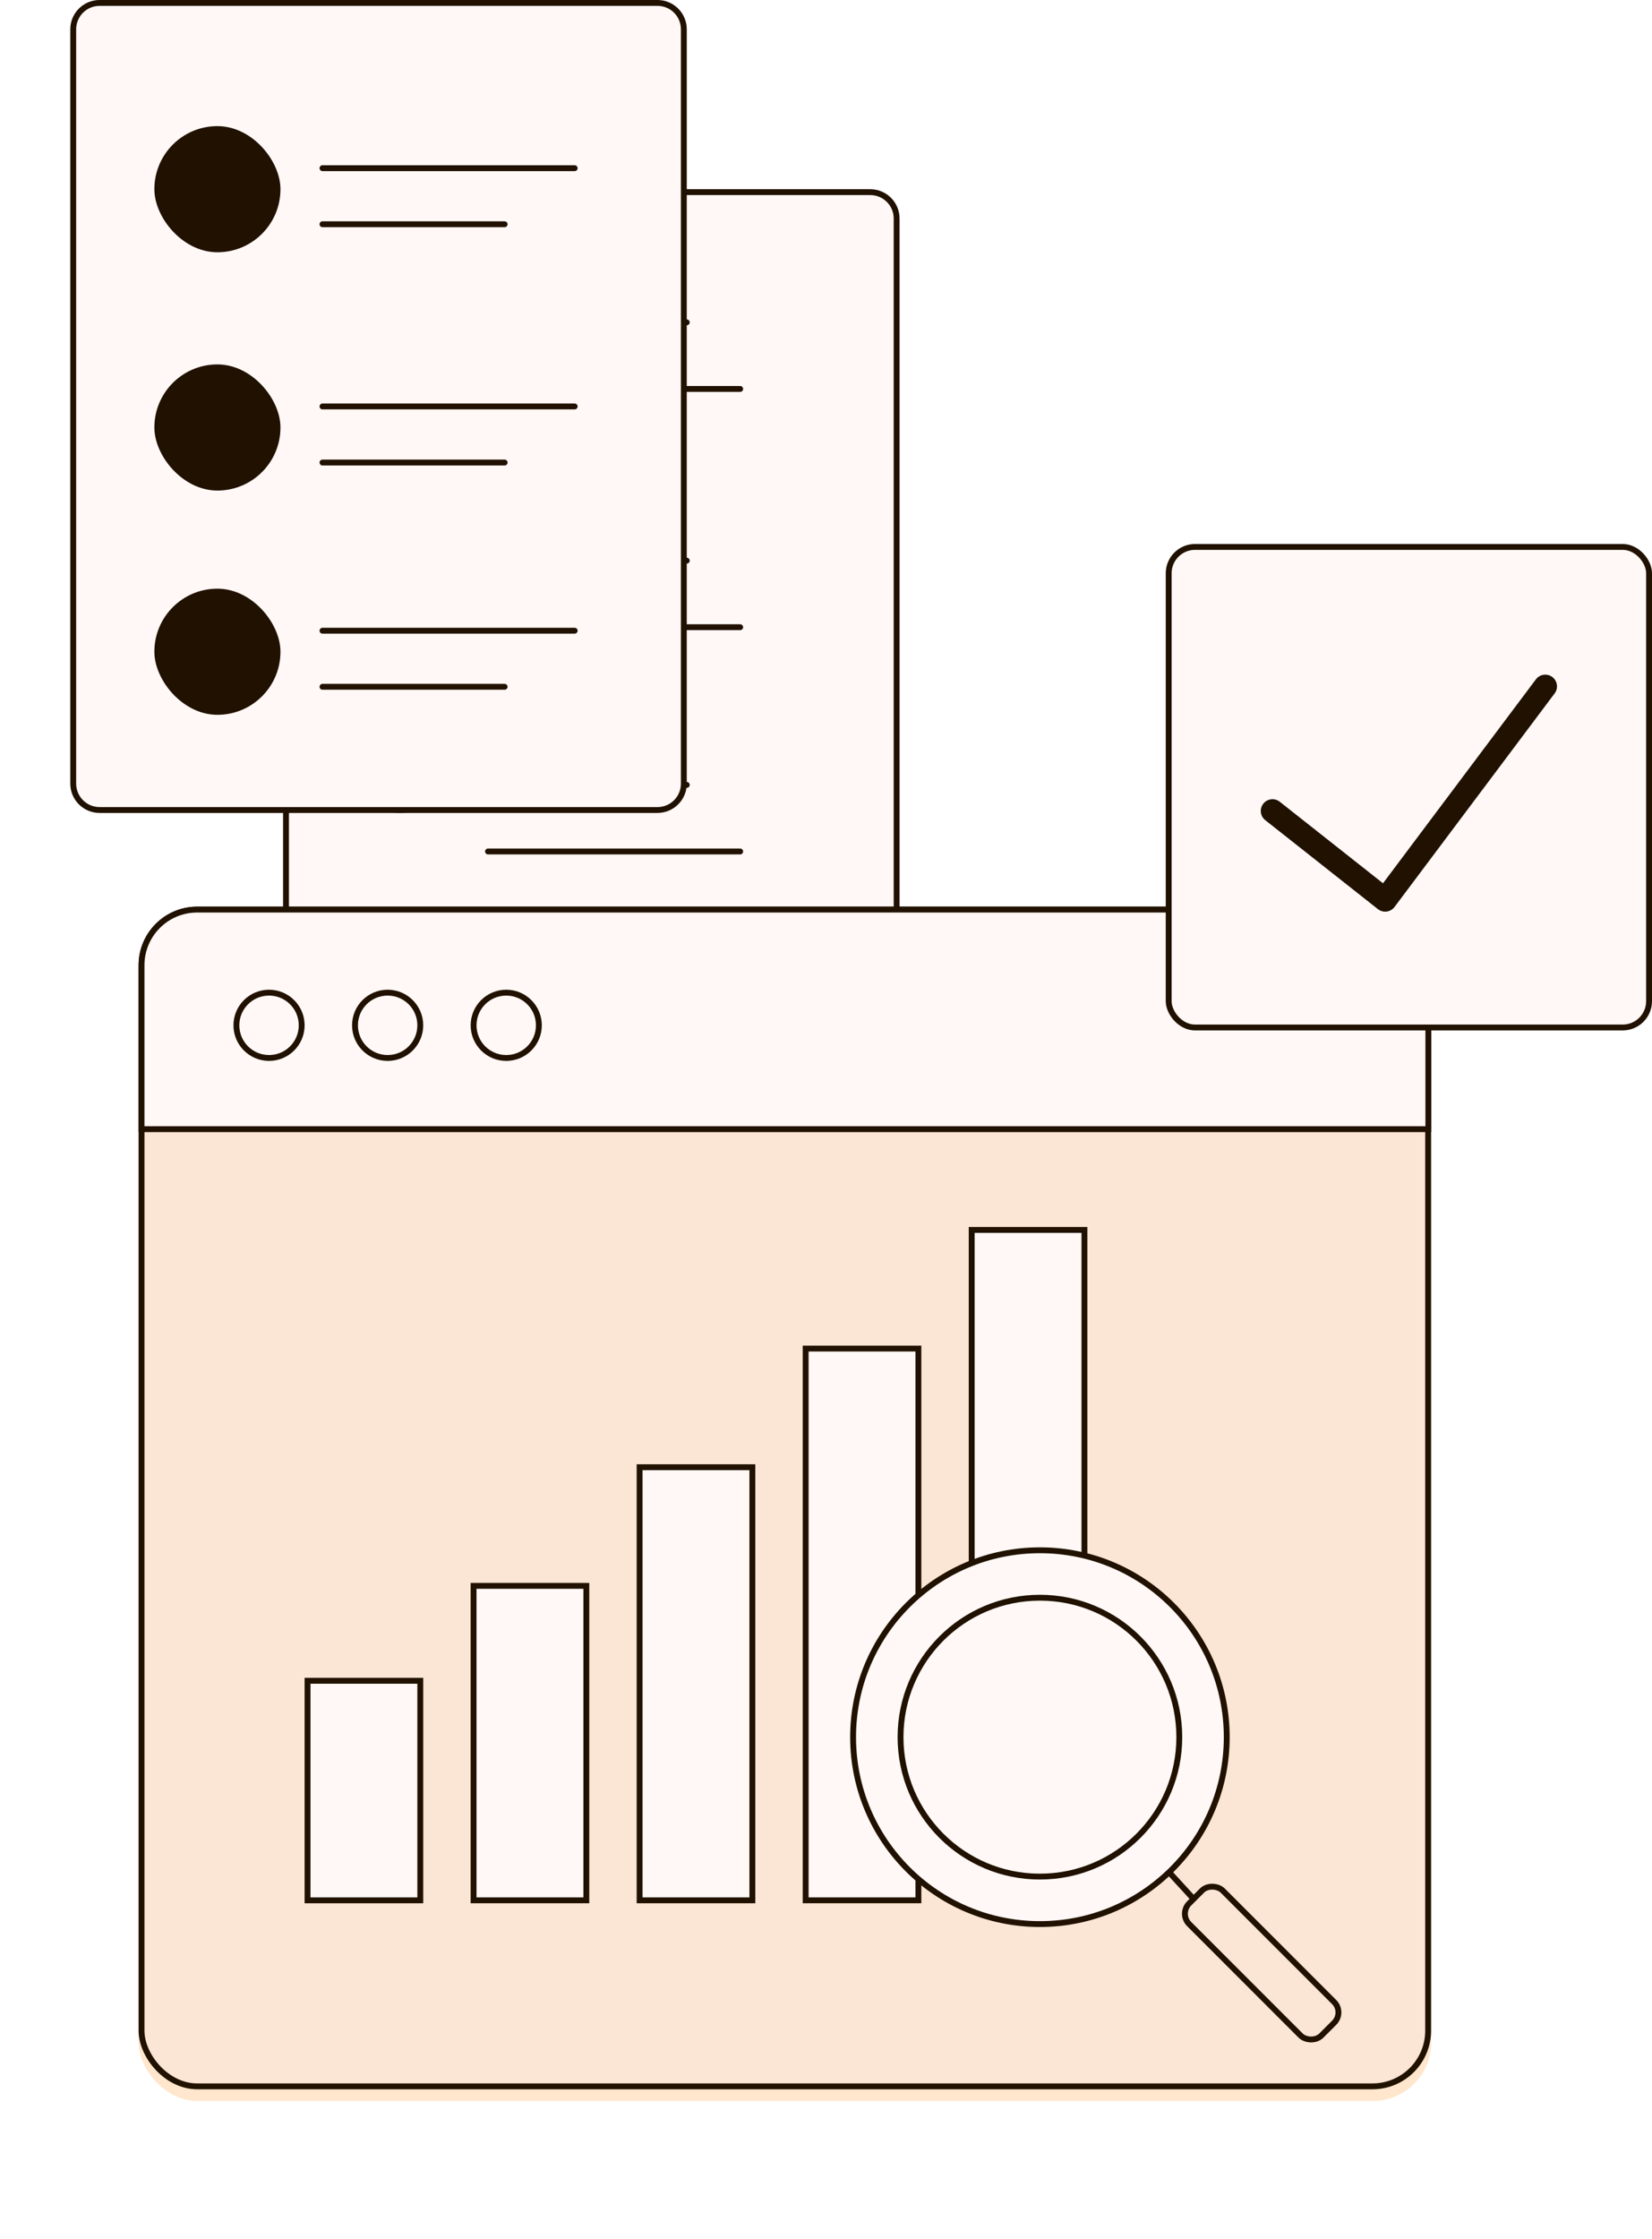
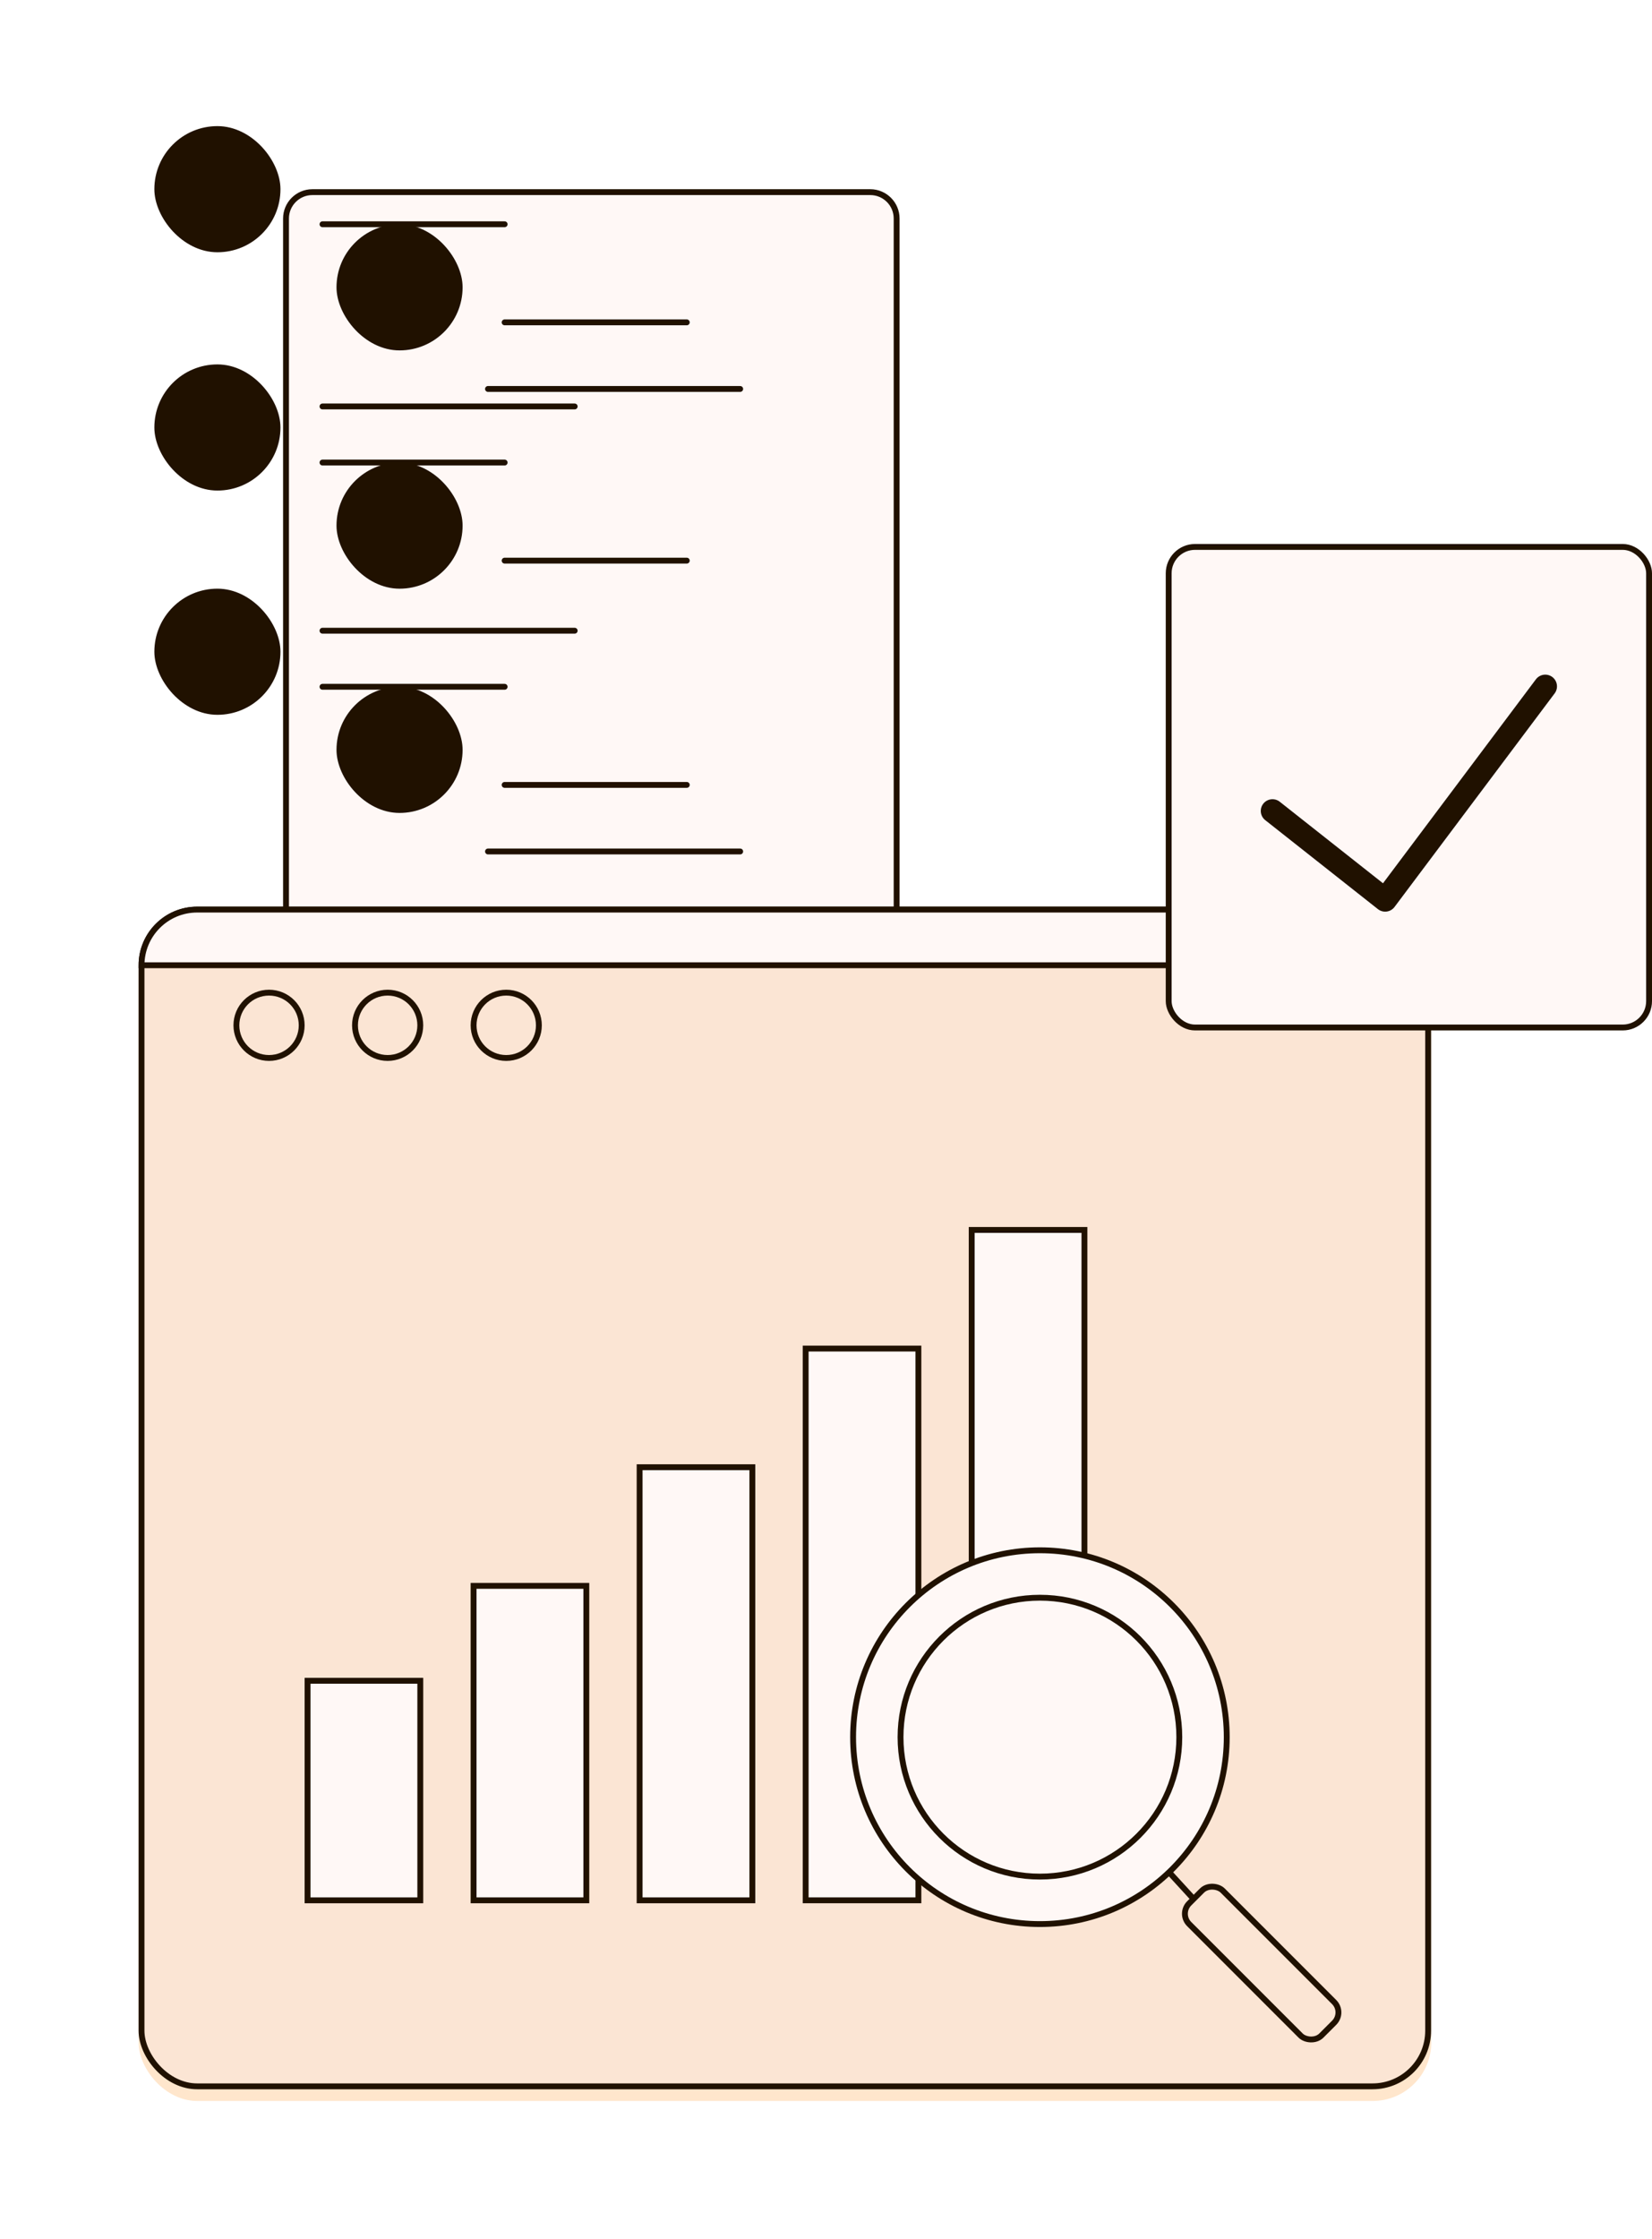
<svg xmlns="http://www.w3.org/2000/svg" width="282" height="382" viewBox="0 0 282 382" fill="none">
  <path d="M53.323 32.786H148.557C151.042 32.786 153.057 34.801 153.057 37.286V166.004C153.056 168.489 151.042 170.504 148.557 170.504H53.323C50.838 170.504 48.824 168.489 48.823 166.004V37.286C48.823 34.801 50.838 32.786 53.323 32.786Z" fill="#FFF8F6" stroke="#201100" />
  <rect x="57.442" y="38.267" width="21.525" height="21.525" rx="10.762" fill="#201100" />
  <path d="M83.302 66.369H126.352" stroke="#201100" stroke-linecap="round" />
  <path d="M86.142 55.006H117.234" stroke="#201100" stroke-linecap="round" />
  <rect x="57.442" y="78.927" width="21.525" height="21.525" rx="10.762" fill="#201100" />
-   <path d="M83.302 107.023H126.352" stroke="#201100" stroke-linecap="round" />
  <path d="M86.142 95.665H117.234" stroke="#201100" stroke-linecap="round" />
  <rect x="57.442" y="117.191" width="21.525" height="21.525" rx="10.762" fill="#201100" />
  <path d="M83.302 145.292H126.352" stroke="#201100" stroke-linecap="round" />
  <path d="M86.142 133.933H117.234" stroke="#201100" stroke-linecap="round" />
-   <path d="M17 0.5H112.233C114.719 0.5 116.733 2.515 116.733 5V133.718C116.733 136.203 114.719 138.218 112.233 138.218H17C14.515 138.218 12.5 136.203 12.5 133.718V5C12.5 2.515 14.515 0.5 17 0.5Z" fill="#FFF8F6" stroke="#201100" />
  <rect x="26.35" y="21.521" width="21.525" height="21.525" rx="10.762" fill="#201100" />
-   <path d="M55.05 28.698H98.1" stroke="#201100" stroke-linecap="round" />
  <path d="M55.05 38.267H86.142" stroke="#201100" stroke-linecap="round" />
  <rect x="26.35" y="62.182" width="21.525" height="21.525" rx="10.762" fill="#201100" />
  <path d="M55.05 69.356H98.1" stroke="#201100" stroke-linecap="round" />
  <path d="M55.05 78.927H86.142" stroke="#201100" stroke-linecap="round" />
  <rect x="26.35" y="100.448" width="21.525" height="21.525" rx="10.762" fill="#201100" />
  <path d="M55.05 107.623H98.1" stroke="#201100" stroke-linecap="round" />
  <path d="M55.05 117.191H86.142" stroke="#201100" stroke-linecap="round" />
  <g filter="url(#filter0_f_1726_202)">
    <rect x="23.657" y="156.056" width="220.666" height="202.445" rx="10" fill="#FF8502" fill-opacity="0.2" />
  </g>
  <rect x="24.157" y="155.209" width="219.63" height="200.796" rx="9.5" fill="#FBE5D4" stroke="#201100" />
-   <path d="M33.657 155.209H234.323C239.57 155.209 243.823 159.462 243.823 164.709V192.674H24.157V164.709C24.157 159.462 28.41 155.209 33.657 155.209Z" fill="#FFF8F6" stroke="#201100" />
+   <path d="M33.657 155.209H234.323C239.57 155.209 243.823 159.462 243.823 164.709H24.157V164.709C24.157 159.462 28.41 155.209 33.657 155.209Z" fill="#FFF8F6" stroke="#201100" />
  <circle cx="45.926" cy="174.955" r="5.573" stroke="#201100" />
  <circle cx="66.171" cy="174.955" r="5.573" stroke="#201100" />
  <circle cx="86.415" cy="174.955" r="5.573" stroke="#201100" />
  <rect x="52.499" y="286.801" width="19.245" height="37.465" fill="#FFF8F6" stroke="#201100" />
  <rect x="80.842" y="270.604" width="19.245" height="53.66" fill="#FFF8F6" stroke="#201100" />
  <rect x="109.184" y="250.36" width="19.245" height="73.905" fill="#FFF8F6" stroke="#201100" />
  <rect x="137.527" y="230.114" width="19.245" height="94.149" fill="#FFF8F6" stroke="#201100" />
  <rect x="165.869" y="209.872" width="19.245" height="114.394" fill="#FFF8F6" stroke="#201100" />
  <circle cx="177.516" cy="296.424" r="31.891" fill="#FFF8F6" stroke="#201100" />
  <circle cx="177.516" cy="296.421" r="23.794" fill="#FFF8F6" stroke="#201100" />
  <rect x="201.231" y="326.551" width="8.089" height="31.902" rx="2.5" transform="rotate(-45 201.231 326.551)" stroke="#201100" />
  <path d="M203.486 323.741L199.785 319.703" stroke="#201100" stroke-linecap="round" stroke-linejoin="round" />
  <rect x="199.497" y="93.325" width="82.003" height="82.003" rx="4.5" fill="#FFF8F6" stroke="#201100" />
  <path d="M217.217 138.376L236.45 153.559L263.78 117.119" stroke="#201100" stroke-width="4" stroke-linecap="round" stroke-linejoin="round" />
  <defs>
    <filter id="filter0_f_1726_202" x="0.557" y="132.956" width="266.866" height="248.645" filterUnits="userSpaceOnUse" color-interpolation-filters="sRGB">
      <feFlood flood-opacity="0" result="BackgroundImageFix" />
      <feBlend mode="normal" in="SourceGraphic" in2="BackgroundImageFix" result="shape" />
      <feGaussianBlur stdDeviation="11.55" result="effect1_foregroundBlur_1726_202" />
    </filter>
  </defs>
</svg>